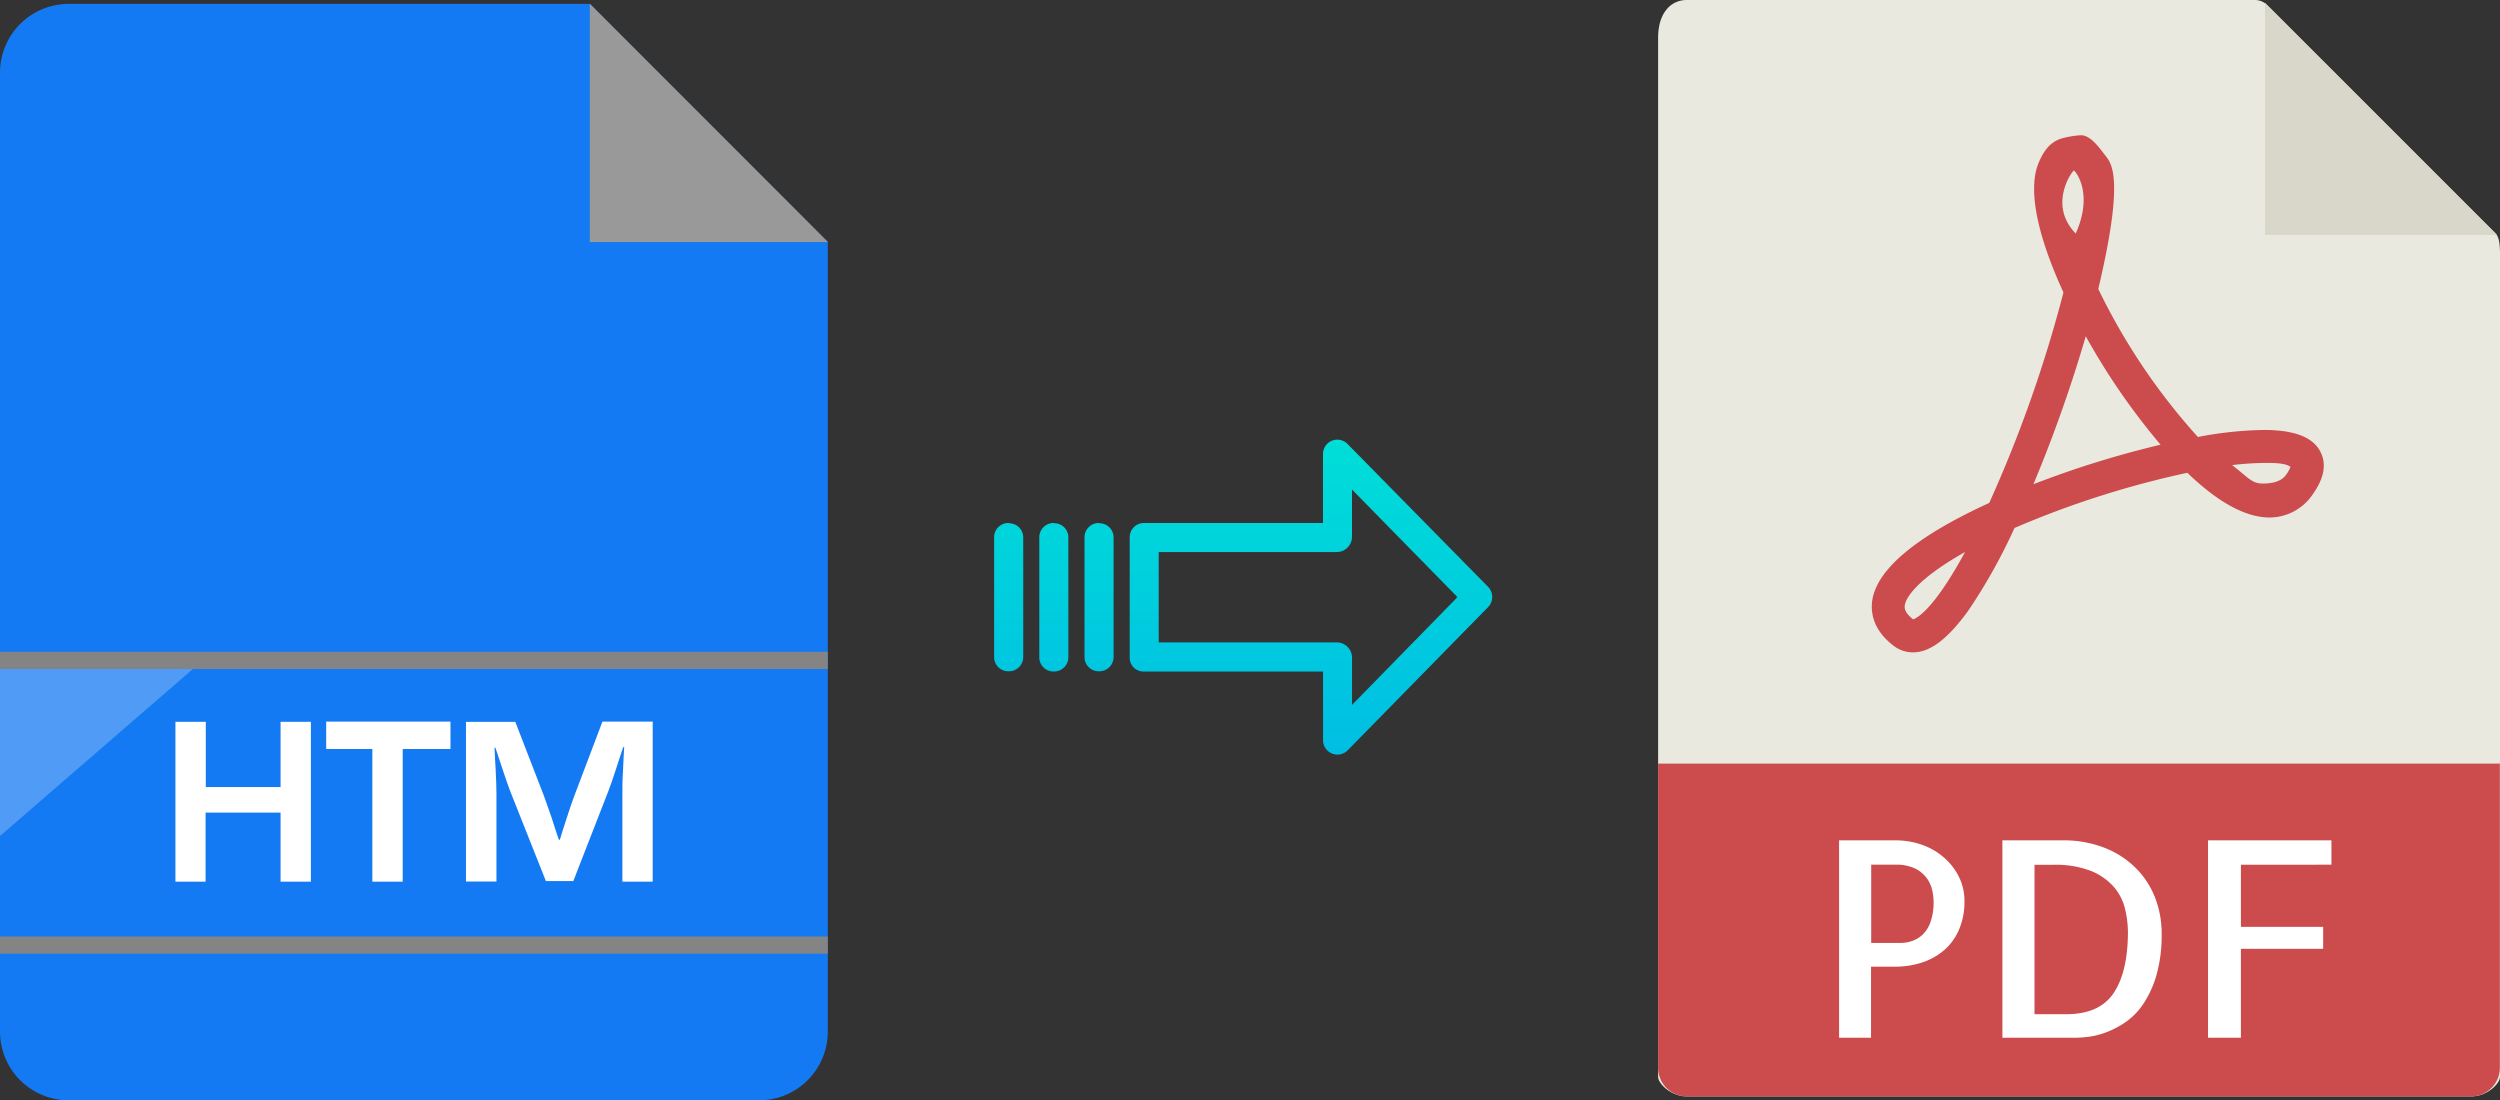
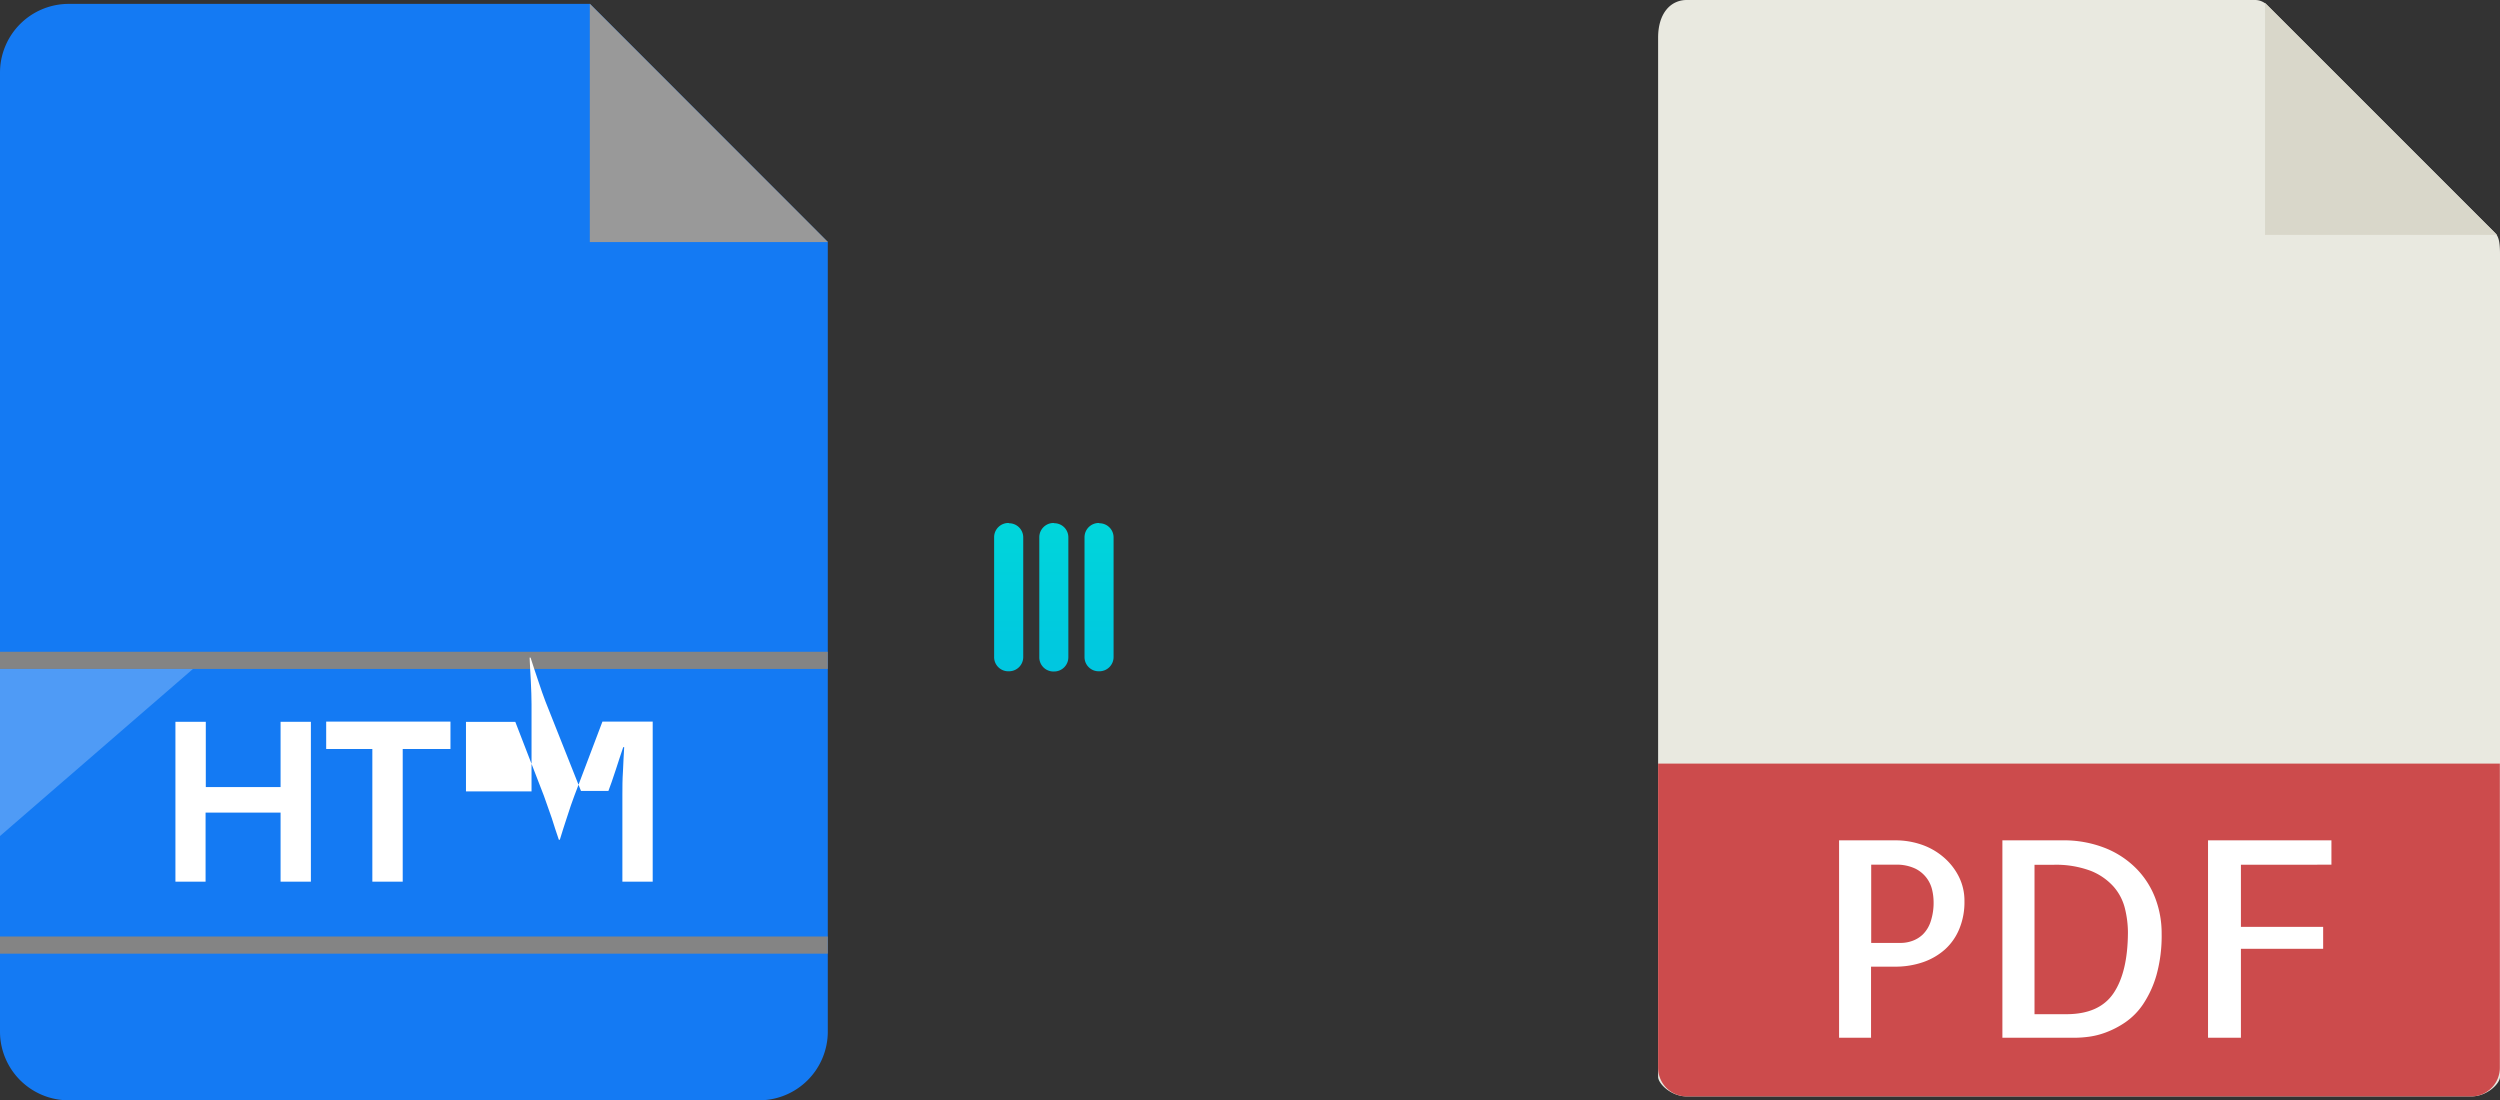
<svg xmlns="http://www.w3.org/2000/svg" xmlns:xlink="http://www.w3.org/1999/xlink" viewBox="0 0 456.03 200.71">
  <rect x="0" y="0" width="456.03" height="200.71" fill="#333333" stroke="none" />
  <defs>
    <style>.cls-1{fill:#e9e9e0;}.cls-2{fill:#d9d7ca;}.cls-3{fill:#cc4b4c;}.cls-4{fill:#fff;}.cls-5{fill:#147af3;}.cls-6{fill:#999;}.cls-7{opacity:0.25;}.cls-8{fill:#848484;}.cls-9{fill:url(#linear-gradient);}.cls-10{fill:url(#linear-gradient-2);}.cls-11{fill:url(#linear-gradient-3);}.cls-12{fill:url(#linear-gradient-4);}</style>
    <linearGradient id="linear-gradient" x1="239.12" y1="136.51" x2="239.12" y2="17.31" gradientTransform="matrix(1, 0, 0, -1, 0, 186.59)" gradientUnits="userSpaceOnUse">
      <stop offset="0" stop-color="#00efd1" />
      <stop offset="1" stop-color="#00acea" />
    </linearGradient>
    <linearGradient id="linear-gradient-2" x1="200.47" y1="136.51" x2="200.47" y2="17.31" xlink:href="#linear-gradient" />
    <linearGradient id="linear-gradient-3" x1="192.23" y1="136.51" x2="192.23" y2="17.31" xlink:href="#linear-gradient" />
    <linearGradient id="linear-gradient-4" x1="183.98" y1="136.51" x2="183.98" y2="17.31" xlink:href="#linear-gradient" />
  </defs>
  <title>htm to pdf</title>
  <g id="Layer_2" data-name="Layer 2">
    <g id="Layer_5_Image" data-name="Layer 5 Image">
      <path class="cls-1" d="M411.33,0H307.68c-2.88,0-5.22,2.34-5.22,6.88V196.43c0,1.23,2.34,3.57,5.22,3.57H450.8c2.89,0,5.23-2.34,5.23-3.57V46.35c0-2.49-.33-3.29-.92-3.88L413.55.92A3.11,3.11,0,0,0,411.33,0Z" />
      <polygon class="cls-2" points="413.17 0.54 413.17 42.86 455.49 42.86 413.17 0.54" />
-       <path class="cls-3" d="M348.94,119h0a5.74,5.74,0,0,1-3.46-1.16c-3.71-2.79-4.21-5.89-4-8,.65-5.81,7.84-11.9,21.38-18.1A239.05,239.05,0,0,0,376.4,53.35c-3.56-7.76-7-17.82-4.5-23.72.89-2.07,2-3.66,4.05-4.34a17,17,0,0,1,3.63-.62c1.8,0,3.38,2.32,4.5,3.75s3.45,4.19-1.33,24.29a114.63,114.63,0,0,0,18.17,27,69.12,69.12,0,0,1,12-1.28c5.59,0,9,1.3,10.36,4,1.14,2.22.67,4.82-1.39,7.71A9.52,9.52,0,0,1,414,94.4c-4.34,0-9.4-2.75-15-8.16a170.63,170.63,0,0,0-31.53,10.07,102.39,102.39,0,0,1-8.51,15.19C355.22,116.62,352.06,119,348.94,119Zm9.5-18.3c-7.63,4.29-10.74,7.81-11,9.8,0,.33-.14,1.19,1.54,2.47C349.55,112.81,352.65,111.39,358.44,100.71Zm48.71-15.87c2.91,2.24,3.62,3.37,5.52,3.37.84,0,3.22,0,4.32-1.57a6,6,0,0,0,.83-1.48c-.44-.24-1-.71-4.2-.71A55,55,0,0,0,407.15,84.84Zm-26.68-23.5a255.37,255.37,0,0,1-9.55,27,176.33,176.33,0,0,1,23.2-7.21A122.61,122.61,0,0,1,380.47,61.34ZM378.3,31.11c-.35.12-4.75,6.28.34,11.49C382,35.05,378.45,31.06,378.3,31.11Z" />
      <path class="cls-3" d="M450.8,200H307.68a5.23,5.23,0,0,1-5.22-5.23V139.29H456v55.48A5.23,5.23,0,0,1,450.8,200Z" />
      <path class="cls-4" d="M341.33,189.29h-5.86v-36h10.35a14.47,14.47,0,0,1,4.54.73,12.25,12.25,0,0,1,4,2.2,11.39,11.39,0,0,1,2.88,3.54,9.8,9.8,0,0,1,1.1,4.66,12.71,12.71,0,0,1-.93,5,10.29,10.29,0,0,1-2.59,3.74,11.8,11.8,0,0,1-4,2.34,15.49,15.49,0,0,1-5.17.83h-4.35v13Zm0-31.55V172h5.37a6.28,6.28,0,0,0,2.13-.37,5.39,5.39,0,0,0,1.93-1.19,5.9,5.9,0,0,0,1.41-2.32,10.89,10.89,0,0,0,.54-3.69,10,10,0,0,0-.24-2,5.76,5.76,0,0,0-3.13-4,7.92,7.92,0,0,0-3.61-.7h-4.4Z" />
      <path class="cls-4" d="M394.31,170.29a26.71,26.71,0,0,1-.95,7.6,19,19,0,0,1-2.42,5.27,12.39,12.39,0,0,1-3.3,3.35,16.64,16.64,0,0,1-3.54,1.83,14.07,14.07,0,0,1-3.12.78,20.25,20.25,0,0,1-2.1.17H365.26v-36H376.1a20.52,20.52,0,0,1,8,1.44,16.62,16.62,0,0,1,5.71,3.83,15.65,15.65,0,0,1,3.4,5.44A18,18,0,0,1,394.31,170.29ZM376.93,185q6,0,8.59-3.81t2.64-11a18.62,18.62,0,0,0-.54-4.45,9.48,9.48,0,0,0-2.07-4,11.08,11.08,0,0,0-4.18-2.89,18,18,0,0,0-6.83-1.1h-3.42V185Z" />
      <path class="cls-4" d="M408.77,157.74v11.33h15v4h-15v16.22h-6v-36h22.51v4.44Z" />
    </g>
    <g id="Layer_2-2" data-name="Layer 2">
      <path class="cls-5" d="M12.5.71A12.54,12.54,0,0,0,0,13.21v175a12.54,12.54,0,0,0,12.5,12.5h126a12.54,12.54,0,0,0,12.5-12.5V44.15L107.61.71Z" />
      <polygon class="cls-6" points="107.59 44.15 151.03 44.15 107.61 0.71 107.59 0.71 107.59 44.15" />
      <g class="cls-7">
        <polygon class="cls-4" points="0 152.5 0 122.02 35.2 122.02 0 152.5" />
      </g>
      <rect class="cls-8" y="118.89" width="151" height="3.13" />
      <rect class="cls-8" y="170.83" width="151" height="3.13" />
      <path class="cls-4" d="M56.71,131.67v29.16H51.18v-12.6H37.5v12.6H32V131.67h5.54v11.9H51.18v-11.9Z" />
      <path class="cls-4" d="M73.46,136.63v24.2H67.92v-24.2H59.5v-5H82.17v5Z" />
-       <path class="cls-4" d="M119.06,131.67v29.16h-5.53V144.94c0-1.27,0-2.71.11-4.31l.1-2.19.12-2.16h-.17l-.67,2-.65,2c-.6,1.82-1.06,3.17-1.39,4l-6.4,16.44h-5l-6.48-16.32c-.35-.9-.82-2.24-1.4-4l-.67-2-.65-2h-.17l.1,2.12.12,2.14c.08,1.65.13,3.06.13,4.25v15.89H85V131.68h9l5.22,13.5c.35.94.82,2.29,1.41,4l.64,2,.67,2h.18l.62-2,.65-2c.53-1.69,1-3,1.37-4l5.13-13.55h9.18Z" />
+       <path class="cls-4" d="M119.06,131.67v29.16h-5.53V144.94c0-1.27,0-2.71.11-4.31l.1-2.19.12-2.16h-.17l-.67,2-.65,2c-.6,1.82-1.06,3.17-1.39,4h-5l-6.48-16.32c-.35-.9-.82-2.24-1.4-4l-.67-2-.65-2h-.17l.1,2.12.12,2.14c.08,1.65.13,3.06.13,4.25v15.89H85V131.68h9l5.22,13.5c.35.94.82,2.29,1.41,4l.64,2,.67,2h.18l.62-2,.65-2c.53-1.69,1-3,1.37-4l5.13-13.55h9.18Z" />
    </g>
    <g id="Layer_3" data-name="Layer 3">
-       <path class="cls-9" d="M245.82,81a2.61,2.61,0,0,0-4.49,1.85V95.4H208.72A2.6,2.6,0,0,0,206.07,98v22a2.5,2.5,0,0,0,.77,1.8,2.62,2.62,0,0,0,1.88.7h32.62V135a2.62,2.62,0,0,0,1.62,2.45,2.57,2.57,0,0,0,1,.2,2.65,2.65,0,0,0,1.89-.8l25.59-26.1a2.65,2.65,0,0,0,0-3.71Zm.81,47.58v-8.63a2.8,2.8,0,0,0-2.7-2.77H211.36V100.7h32.56a2.8,2.8,0,0,0,2.7-2.77V89.3l19.24,19.62Z" />
      <path class="cls-10" d="M200.48,95.4h0A2.6,2.6,0,0,0,197.83,98v0l0,21.89a2.58,2.58,0,0,0,2.59,2.56h.06a2.6,2.6,0,0,0,2.65-2.55v0l0-21.89a2.58,2.58,0,0,0-2.59-2.56Z" />
      <path class="cls-11" d="M192.23,95.4h0A2.6,2.6,0,0,0,189.58,98v21.93a2.58,2.58,0,0,0,2.58,2.56h.07a2.6,2.6,0,0,0,2.65-2.55V98a2.57,2.57,0,0,0-2.58-2.56Z" />
      <path class="cls-12" d="M184,95.4h0A2.6,2.6,0,0,0,181.34,98v0l0,21.89a2.58,2.58,0,0,0,2.59,2.56H184a2.6,2.6,0,0,0,2.65-2.55v0l0-21.89a2.58,2.58,0,0,0-2.59-2.56Z" />
    </g>
  </g>
</svg>